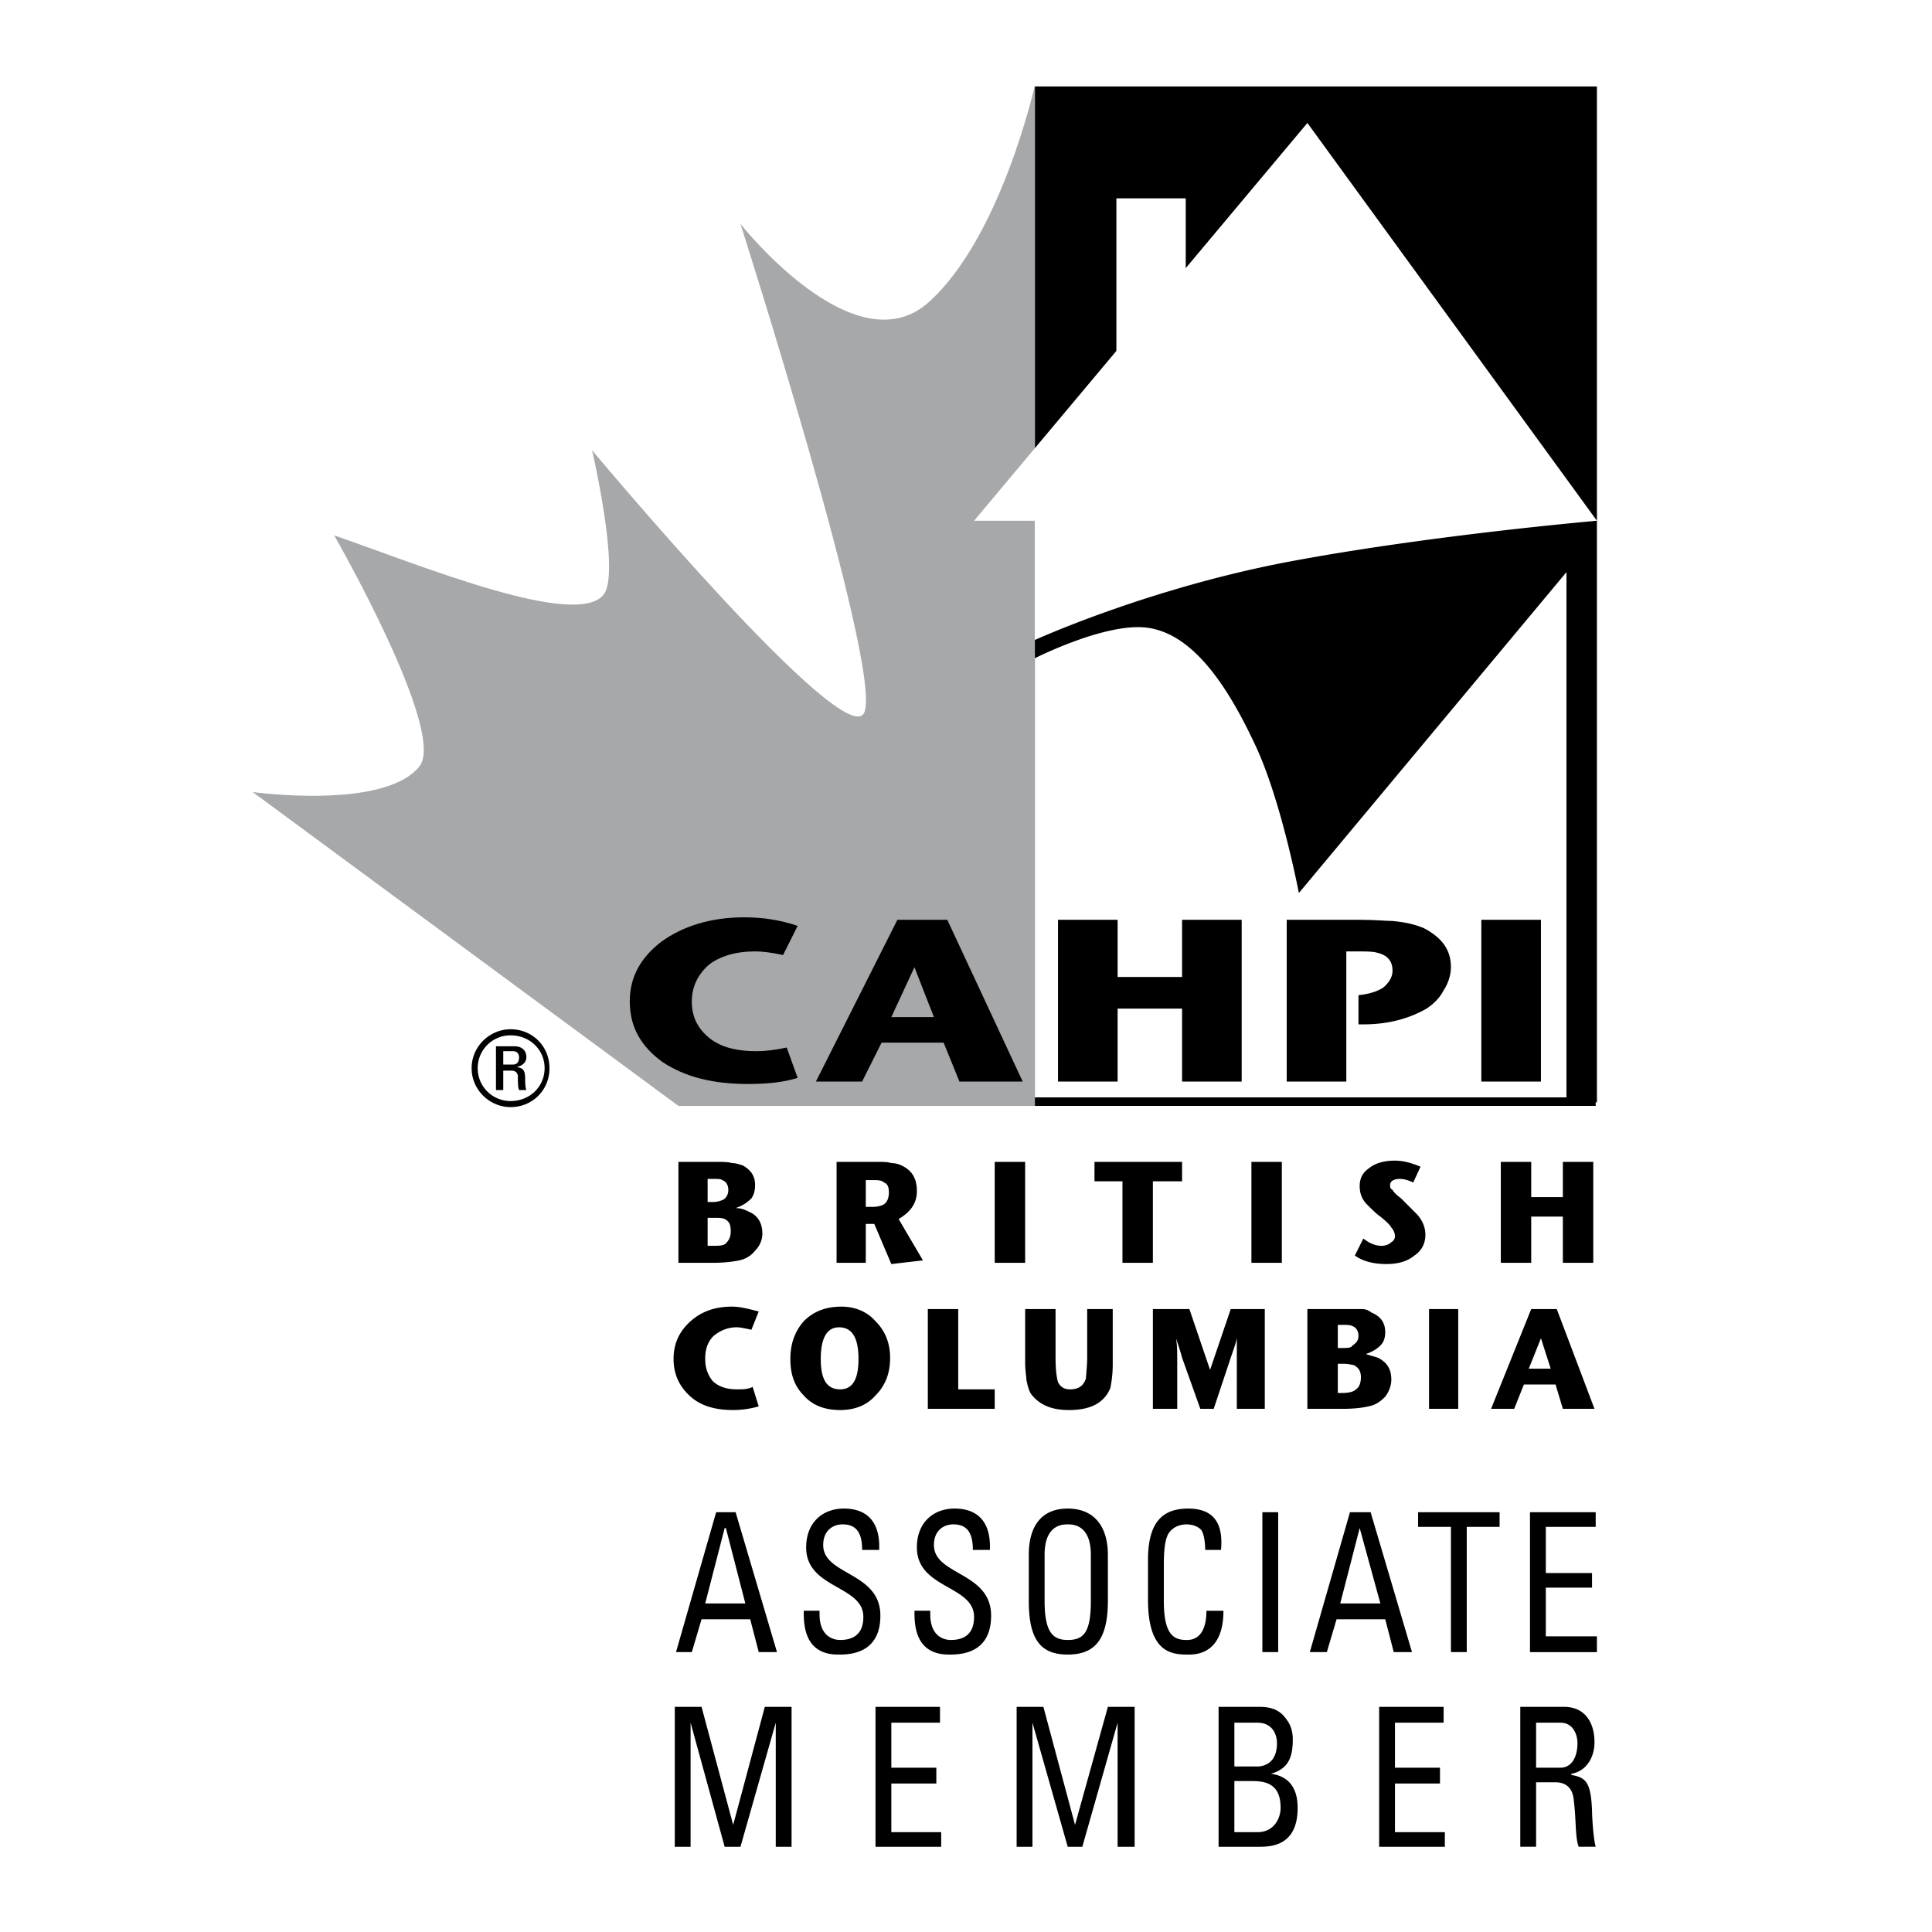
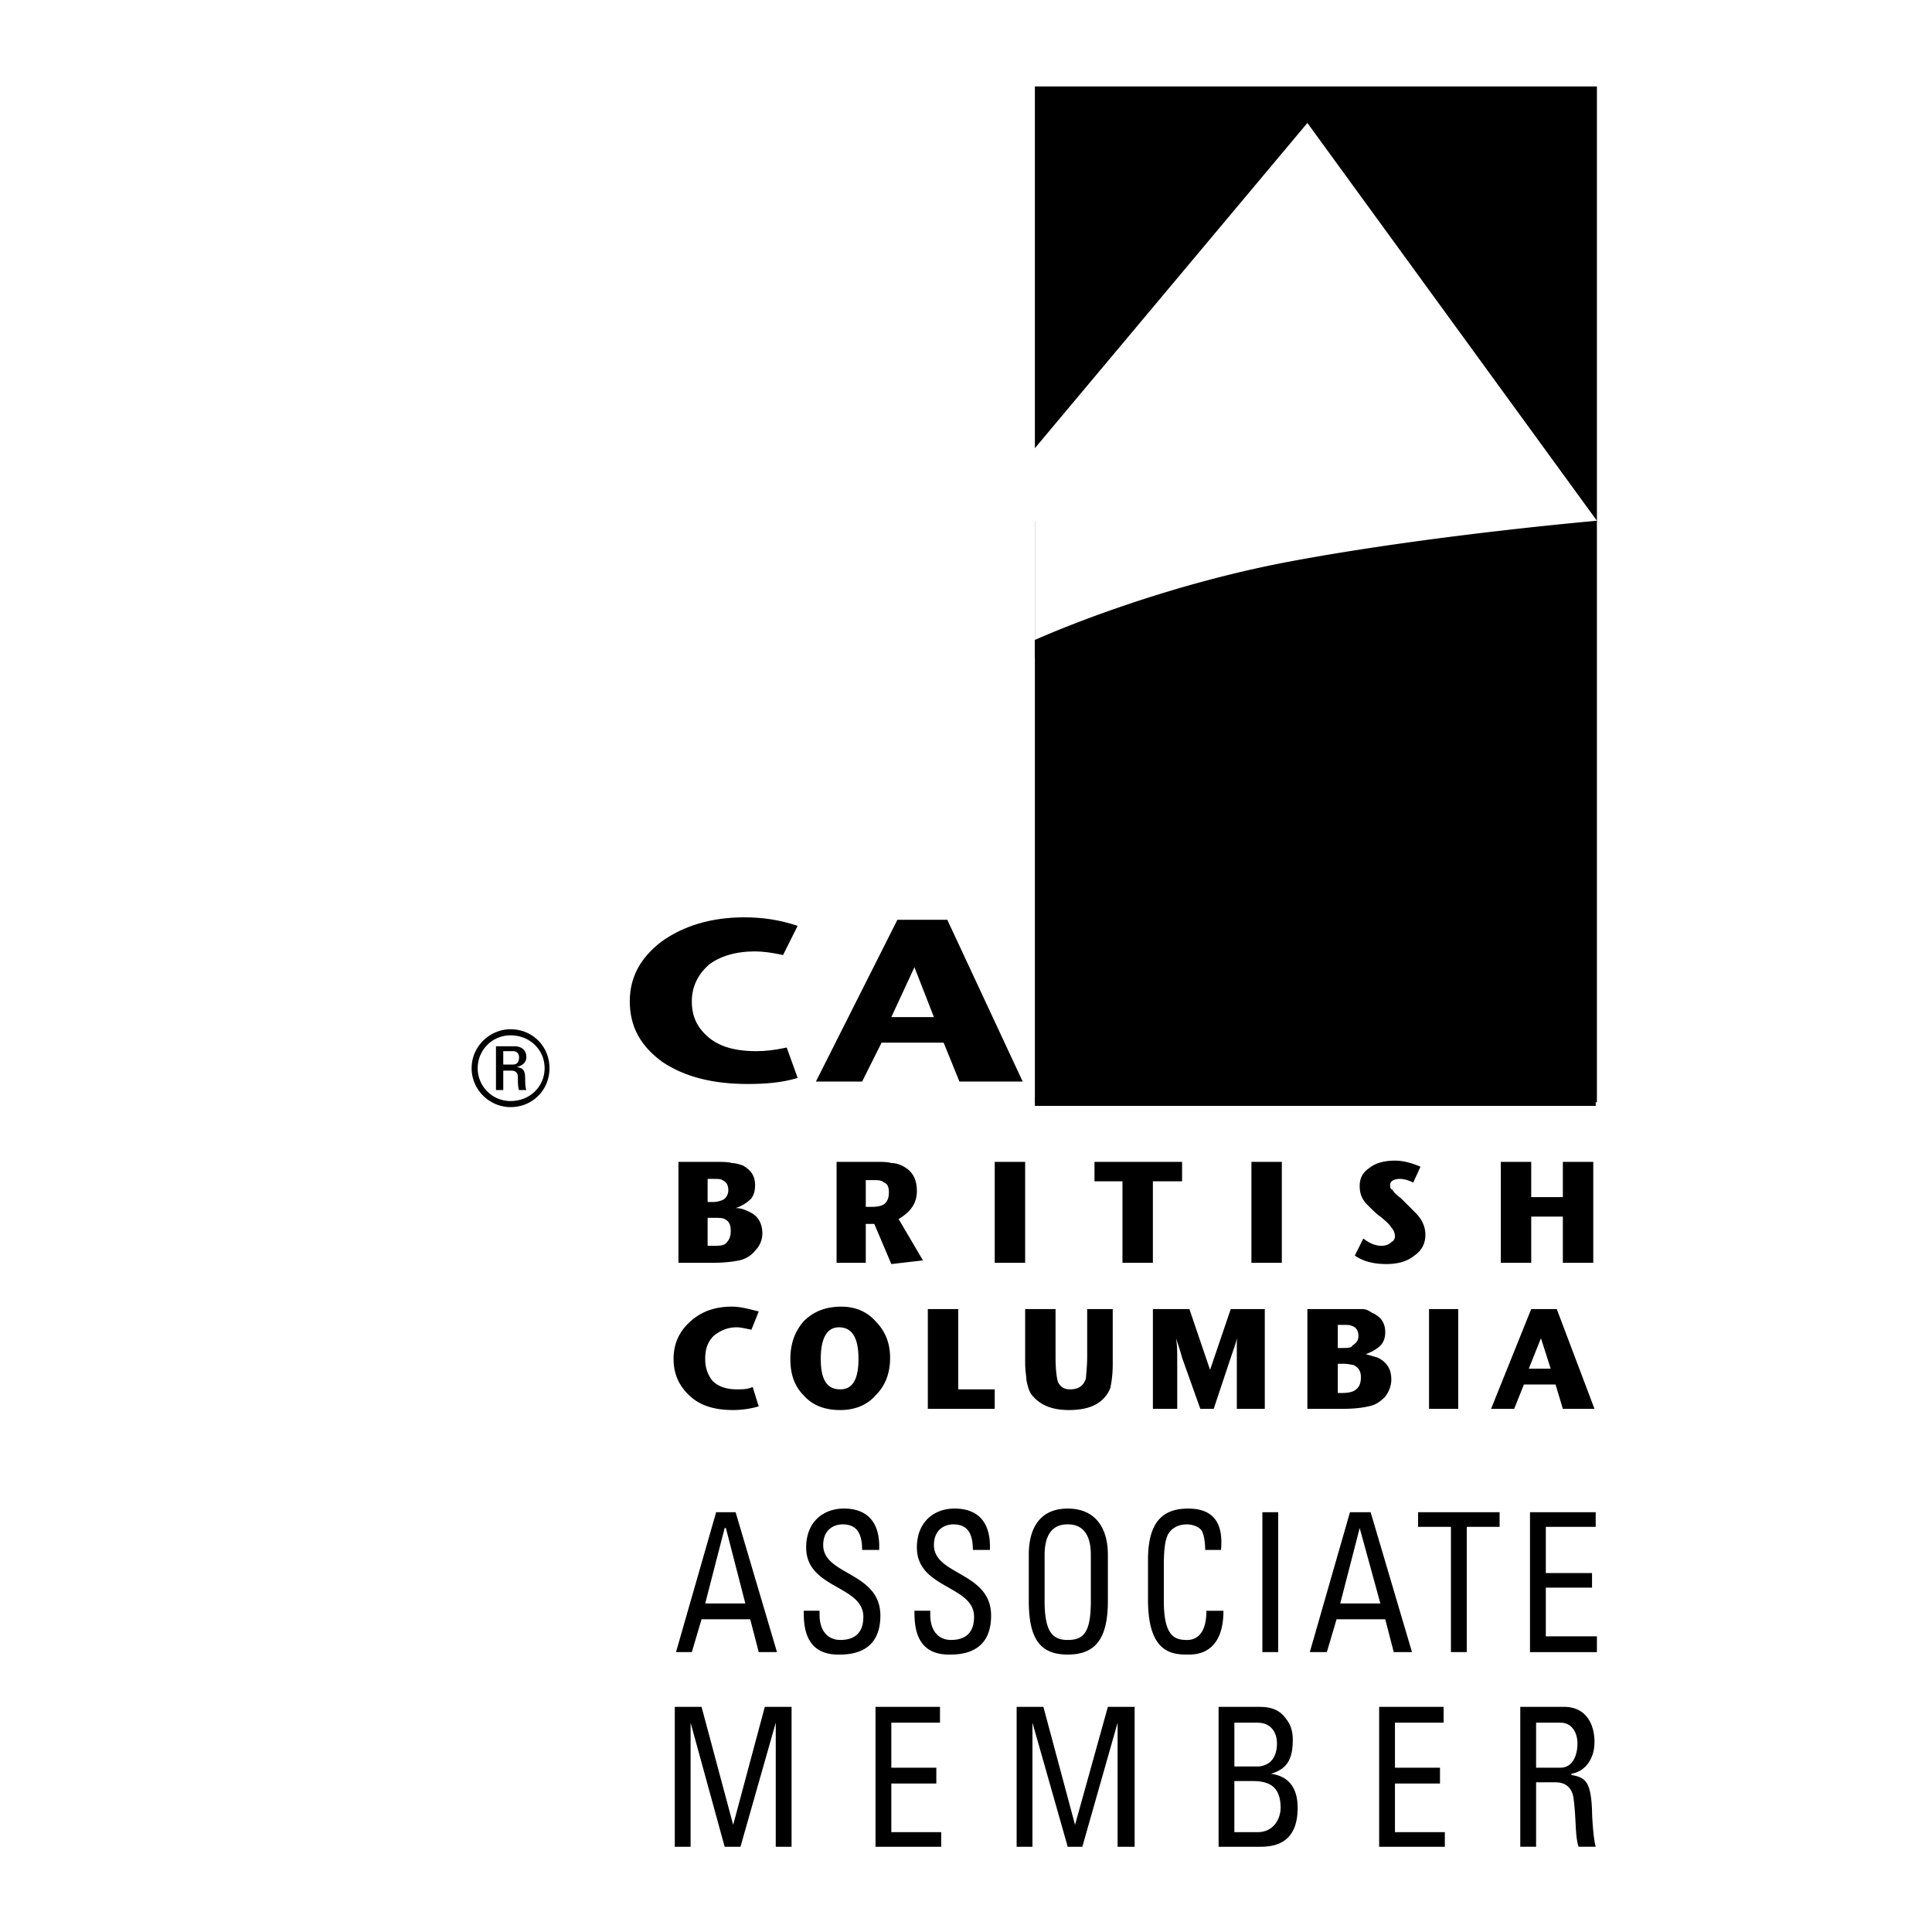
<svg xmlns="http://www.w3.org/2000/svg" width="2500" height="2500" viewBox="0 0 192.756 192.756">
  <g fill-rule="evenodd" clip-rule="evenodd">
    <path fill="#fff" d="M0 0h192.756v192.756H0V0z" />
    <path d="M72.178 119.682a2.427 2.427 0 0 1-1.092.242H70.6v-2.305h.486c.485 0 .85 0 .971.121.364.121.607.484.607.971 0 .363-.122.728-.486.971zm2.549 1.214c-.485-.244-.85-.365-1.335-.365a3.894 3.894 0 0 0 1.578-.971c.243-.365.364-.729.364-1.336 0-.85-.364-1.455-1.214-1.941-.364-.121-.729-.242-1.092-.242-.364-.121-.971-.121-1.821-.121h-3.52v10.072h3.398c1.213 0 2.063-.121 2.67-.242.606-.121 1.214-.484 1.578-.971a2.395 2.395 0 0 0 .728-1.699c.001-1.092-.484-1.82-1.334-2.184zm-2.306 3.155c-.243.244-.729.244-1.335.244H70.6v-2.793h.607c.485 0 .85 0 1.092.121.485.244.607.607.607 1.215.001.484-.121.85-.485 1.213zM88.321 120.045c-.243.244-.728.365-1.335.365h-.606v-2.67h.606c.607 0 .971 0 1.214.242.364.121.485.486.485.971 0 .486-.121.85-.364 1.092zm1.335 1.578c1.213-.727 1.82-1.578 1.82-2.791 0-1.092-.364-1.82-1.092-2.307-.364-.242-.85-.484-1.456-.484-.364-.121-.85-.121-1.578-.121h-3.884v10.072h2.913v-3.883h.849l1.7 4.006 3.155-.365-2.427-4.127zM99.244 115.92h3.035v10.072h-3.035V115.92zM117.936 117.861h-2.913v8.131h-3.035v-8.131h-2.791v-1.941h8.739v1.941zM124.854 125.992h3.035V115.92h-3.035v10.072zM142.211 123.201c0 .85-.365 1.578-1.092 2.064-.729.605-1.699.85-2.793.85-1.213 0-2.305-.244-3.154-.85l.85-1.699c.605.484 1.213.729 1.82.729.363 0 .729-.123.971-.365a.666.666 0 0 0 .363-.607 1.32 1.32 0 0 0-.363-.85c-.121-.242-.486-.605-1.092-1.092-.365-.242-.85-.729-1.336-1.213-.486-.486-.729-1.094-.729-1.82 0-.729.242-1.336.971-1.822.607-.484 1.457-.729 2.549-.729.85 0 1.699.244 2.549.607l-.729 1.578c-.484-.242-.971-.363-1.334-.363-.607 0-.971.242-.971.605 0 .244 0 .365.242.486.121.242.363.484.85.85.486.484.971.971 1.457 1.457.606.606.971 1.335.971 2.184zM158.961 125.992h-3.035v-4.611h-3.156v4.611h-3.034V115.92h3.034v3.519h3.156v-3.519h3.035v10.072zM75.698 140.314a9.195 9.195 0 0 1-2.549.365c-1.699 0-3.156-.365-4.248-1.336s-1.699-2.184-1.699-3.762.607-2.791 1.699-3.764c1.092-.971 2.427-1.455 4.127-1.455.849 0 1.699.242 2.67.484l-.728 1.82c-.607-.121-1.093-.242-1.457-.242-.971 0-1.699.365-2.306.85-.607.607-.85 1.336-.85 2.307 0 .85.243 1.578.729 2.184.606.607 1.456.85 2.427.85.607 0 1.093 0 1.578-.242l.607 1.941zM88.806 135.461c0 1.576-.485 2.791-1.456 3.762-.85.971-2.063 1.457-3.52 1.457-1.578 0-2.792-.486-3.641-1.457-.971-.971-1.335-2.186-1.335-3.641 0-1.578.485-2.791 1.335-3.764.971-.971 2.185-1.455 3.763-1.455 1.335 0 2.549.484 3.398 1.455.971.973 1.456 2.186 1.456 3.643zm-3.155.121c0-2.064-.607-3.156-1.942-3.156-1.214 0-1.821 1.092-1.821 3.156 0 2.062.607 3.033 1.942 3.033 1.214 0 1.821-.97 1.821-3.033zM99.244 140.559h-6.675v-9.954h3.034v8.01h3.641v1.944zM111.018 136.066c0 1.094-.121 1.82-.242 2.428-.607 1.457-1.941 2.186-4.127 2.186-1.699 0-2.912-.486-3.762-1.578-.244-.363-.365-.85-.486-1.457 0-.363-.121-.85-.121-1.699v-5.34h3.033v4.855c0 1.213.123 2.062.244 2.426.242.486.605.729 1.213.729.85 0 1.336-.363 1.578-1.092 0-.363.121-1.092.121-2.184v-4.734h2.549v5.46zM126.189 140.559h-2.791v-5.098-1.943c-.121.607-.365 1.215-.607 1.943l-1.699 5.098h-1.336l-1.82-5.098c-.121-.486-.363-1.215-.605-1.943.121.729.121 1.336.121 1.943v5.098h-2.428v-9.953h3.641l2.064 6.068 2.062-6.068h3.398v9.953zM135.293 138.615c-.244.244-.729.365-1.457.365h-.363v-2.914h.605c.486 0 .85.123.971.123.486.242.729.605.729 1.213-.001.485-.122.971-.485 1.213zm2.184-3.154c-.363-.121-.85-.244-1.213-.365.729-.242 1.213-.605 1.457-.85.363-.363.484-.85.484-1.334 0-.971-.484-1.578-1.334-1.943-.365-.242-.607-.363-.973-.363h-5.461v9.953h3.52c1.215 0 2.064-.121 2.549-.244.729-.121 1.215-.484 1.699-.971.365-.484.607-1.092.607-1.699 0-.971-.365-1.7-1.335-2.184zm-2.549-1.215c-.121.244-.484.244-1.092.244h-.363v-2.307h.484c.486 0 .729 0 .971.121.365.121.607.486.607.971 0 .487-.242.729-.607.971zM142.574 130.605h2.914v9.954h-2.914v-9.954zM159.082 140.559h-3.156l-.729-2.428h-3.156l-.971 2.428h-2.305l4.004-9.953h2.549l3.764 9.953zm-4.369-4.006l-.973-3.035-1.213 3.035h2.186zM103.25 8.625h56.074v101.348H103.25V8.625z" />
-     <path fill="#fff" d="M111.383 37.512v-17.72h6.918v10.316l-6.918 7.404z" />
-     <path d="M103.25 110.336V8.504S99.852 23.796 92.569 30.23c-7.403 6.433-18.691-7.89-18.691-7.89s14.08 44.059 12.38 48.671C84.68 75.624 59.07 44.916 59.07 44.916s2.792 12.016 1.214 14.322c-2.549 3.642-18.206-2.791-26.944-5.826 0 0 11.287 19.663 8.496 23.061-3.52 4.369-16.628 2.549-16.628 2.549l42.481 31.314h35.561z" fill="#a6a8aa" />
    <path d="M79.582 107.545c-1.578.484-3.277.605-4.976.605-3.52 0-6.312-.727-8.496-2.184-2.185-1.578-3.277-3.52-3.277-6.068 0-2.428 1.093-4.37 3.156-5.948 2.185-1.578 4.977-2.428 8.253-2.428 1.821 0 3.52.243 5.34.85l-1.457 2.913c-1.092-.243-2.063-.364-2.791-.364-1.942 0-3.52.486-4.612 1.335-1.093.972-1.699 2.185-1.699 3.642 0 1.455.485 2.549 1.578 3.52s2.67 1.457 4.855 1.457c.971 0 1.942-.123 3.034-.365l1.092 3.035zM88.928 101.477l2.306-4.977 1.942 4.977h-4.248zm5.583-9.711h-4.977l-8.132 16.142h4.612l1.942-3.883h6.19l1.578 3.883h6.312l-7.525-16.142z" />
    <path d="M103.25 63.85V51.956h-6.068l33.256-39.689 28.887 39.689-3.033 1.457c-.001-.001-22.942 4.126-53.042 10.437z" fill="#fff" />
-     <path fill="#fff" d="M103.25 51.956h53.041v58.38H103.25v-58.38z" />
    <path d="M123.883 107.908h-5.947v-7.281h-6.432v7.281h-5.947V91.766h5.947v5.705h6.432v-5.705h5.947v16.142zM144.76 96.5c0 .729-.244 1.578-.729 2.307-.363.727-.971 1.334-1.699 1.82-1.699.971-3.762 1.576-6.311 1.576h-.486v-2.912c1.092-.121 1.82-.363 2.428-.729.607-.484.971-1.092.971-1.699 0-.971-.486-1.578-1.578-1.82-.363-.122-1.092-.122-2.307-.122h-.727v12.987h-5.947V91.766h7.16c1.699 0 2.791.121 3.398.121 1.336.122 2.307.364 3.156.729 1.821.97 2.671 2.184 2.671 3.884zM147.793 91.766h5.947v16.142h-5.947V91.766zM159.203 110.336h-2.912V53.169l2.912-1.213v58.38z" />
    <path d="M103.25 63.85s11.166-5.098 25.125-7.768c14.078-2.67 30.949-4.126 30.949-4.126l-1.699 3.52-28.037 33.621s-1.82-9.588-4.49-15.05c-2.914-6.19-6.312-10.802-10.561-11.409-4.127-.606-11.287 3.034-11.287 3.034V63.85zM103.25 110.336h55.832v-.85H103.25v.85zM50.938 103.297c1.942 0 3.398 1.455 3.398 3.277 0 1.82-1.456 3.277-3.398 3.277a3.264 3.264 0 0 1-3.277-3.277 3.263 3.263 0 0 1 3.277-3.277zm0-.608c-2.063 0-3.884 1.699-3.884 3.885 0 2.184 1.82 3.883 3.884 3.883 2.185 0 3.884-1.699 3.884-3.883 0-2.185-1.699-3.885-3.884-3.885zm-.728 4.127h.728c.243 0 .607 0 .729.486 0 .605 0 1.213.122 1.455h.728c-.121-.242-.121-.971-.121-1.092 0-.971-.243-1.092-.85-1.213.607-.123.971-.486.971-.973 0-.605-.364-1.092-1.214-1.092h-1.82v4.369h.728v-1.94h-.001zm0-1.941h.971c.485 0 .607.363.607.605 0 .365-.122.729-.607.729h-.971v-1.334zM74.363 159.979h-4.005l1.942-7.525h.122l1.941 7.525zm-6.918 4.853h1.578l.971-3.277h4.855l.85 3.277h1.821l-4.127-13.957H71.45l-4.005 13.957zM81.767 160.705v.365c0 1.941 1.092 2.549 2.063 2.549 1.335 0 2.306-.607 2.306-2.307 0-3.156-5.705-2.791-5.705-6.918 0-2.549 1.7-3.885 3.763-3.885 2.306 0 3.641 1.336 3.52 4.127h-1.7c0-1.578-.485-2.549-1.941-2.549-.971 0-1.942.607-1.942 2.064 0 3.033 5.704 2.67 5.704 7.039 0 3.035-1.942 3.885-4.005 3.885-3.641.121-3.641-3.035-3.641-4.371h1.578v.001zM92.812 160.705v.365c0 1.941 1.092 2.549 2.063 2.549 1.335 0 2.307-.607 2.307-2.307 0-3.156-5.705-2.791-5.705-6.918 0-2.549 1.7-3.885 3.763-3.885 2.306 0 3.642 1.336 3.521 4.127h-1.699c0-1.578-.486-2.549-1.942-2.549-.971 0-1.942.607-1.942 2.064 0 3.033 5.705 2.67 5.705 7.039 0 3.035-1.942 3.885-4.006 3.885-3.641.121-3.641-3.035-3.641-4.371h1.576v.001zM106.527 163.619c-1.457 0-2.307-.729-2.307-3.885v-4.611c0-3.035 1.82-3.035 2.307-3.035.484 0 2.307 0 2.307 3.035v4.611c0 3.157-.729 3.885-2.307 3.885zm0 1.457c2.67 0 4.006-1.457 4.006-5.342v-4.611c0-2.791-1.336-4.613-4.006-4.613s-3.885 1.822-3.885 4.613v4.611c.001 3.885 1.215 5.342 3.885 5.342zM120.242 154.637c0-.729-.121-1.578-.363-1.941-.365-.486-1.094-.607-1.457-.607-1.336 0-1.82.85-1.941 1.094 0 .121-.365.484-.365 2.912v3.641c0 3.52 1.092 3.885 2.307 3.885.484 0 1.941-.121 1.941-2.914h1.699c0 4.371-2.791 4.371-3.52 4.371-1.578 0-4.006-.123-4.006-5.463v-4.006c0-3.883 1.578-5.098 4.006-5.098 2.549 0 3.52 1.457 3.277 4.127h-1.578v-.001zM125.947 150.875h1.578v13.957h-1.578v-13.957zM137.721 159.979h-4.006l1.941-7.525 2.065 7.525zm-7.041 4.853h1.699l.971-3.277h4.855l.85 3.277h1.82l-4.127-13.957h-2.062l-4.006 13.957zM149.615 150.875v1.457h-3.277v12.5h-1.578v-12.5h-3.278v-1.457h8.133zM152.648 164.832v-13.957h6.555v1.457h-4.976v4.611h4.611v1.457h-4.611v4.854h5.097v1.578h-6.676zM68.901 184.252h-1.577v-13.957h2.67l3.155 11.773 3.156-11.773h2.67v13.957h-1.578v-12.379l-3.52 12.379H72.3l-3.399-12.379v12.379zM87.35 184.252v-13.957h6.433v1.578h-4.855v4.49h4.49v1.578h-4.49v4.854h4.976v1.457H87.35zM103.008 184.252h-1.578v-13.957h2.67l3.156 11.773 3.277-11.773h2.67v13.957h-1.699v-12.379l-3.52 12.379h-1.457l-3.519-12.379v12.379zM123.154 177.697h1.822c1.576 0 2.791.486 2.791 2.672 0 .971-.607 2.426-2.307 2.426h-2.307v-5.098h.001zm0-5.824h2.307c1.336 0 1.941.971 1.941 2.062 0 1.336-.605 2.186-1.82 2.307h-2.428v-4.369zm2.549 12.379c1.336 0 3.764-.242 3.764-3.883 0-1.943-.85-3.156-2.67-3.4 1.699-.484 2.184-1.576 2.184-3.398 0-.242 0-1.092-.484-1.82-.486-.727-1.094-1.455-2.793-1.455h-4.125v13.957h4.124v-.001zM137.598 184.252v-13.957h6.433v1.578h-4.855v4.49h4.492v1.578h-4.492v4.854h4.976v1.457h-6.554zM153.256 171.873h2.428c1.213 0 1.699 1.092 1.699 2.062 0 1.213-.486 2.428-1.699 2.428h-2.428v-4.49zm1.941 5.947c.486 0 1.699.121 1.82 1.82.244 1.82.121 3.641.486 4.611h1.699c-.242-.85-.365-3.033-.365-3.641-.121-2.791-.605-3.277-2.062-3.52v-.123c1.457-.242 2.307-1.576 2.307-3.154 0-1.82-.85-3.52-3.035-3.52h-4.369v13.957h1.578v-6.432h1.941v.002z" />
  </g>
</svg>